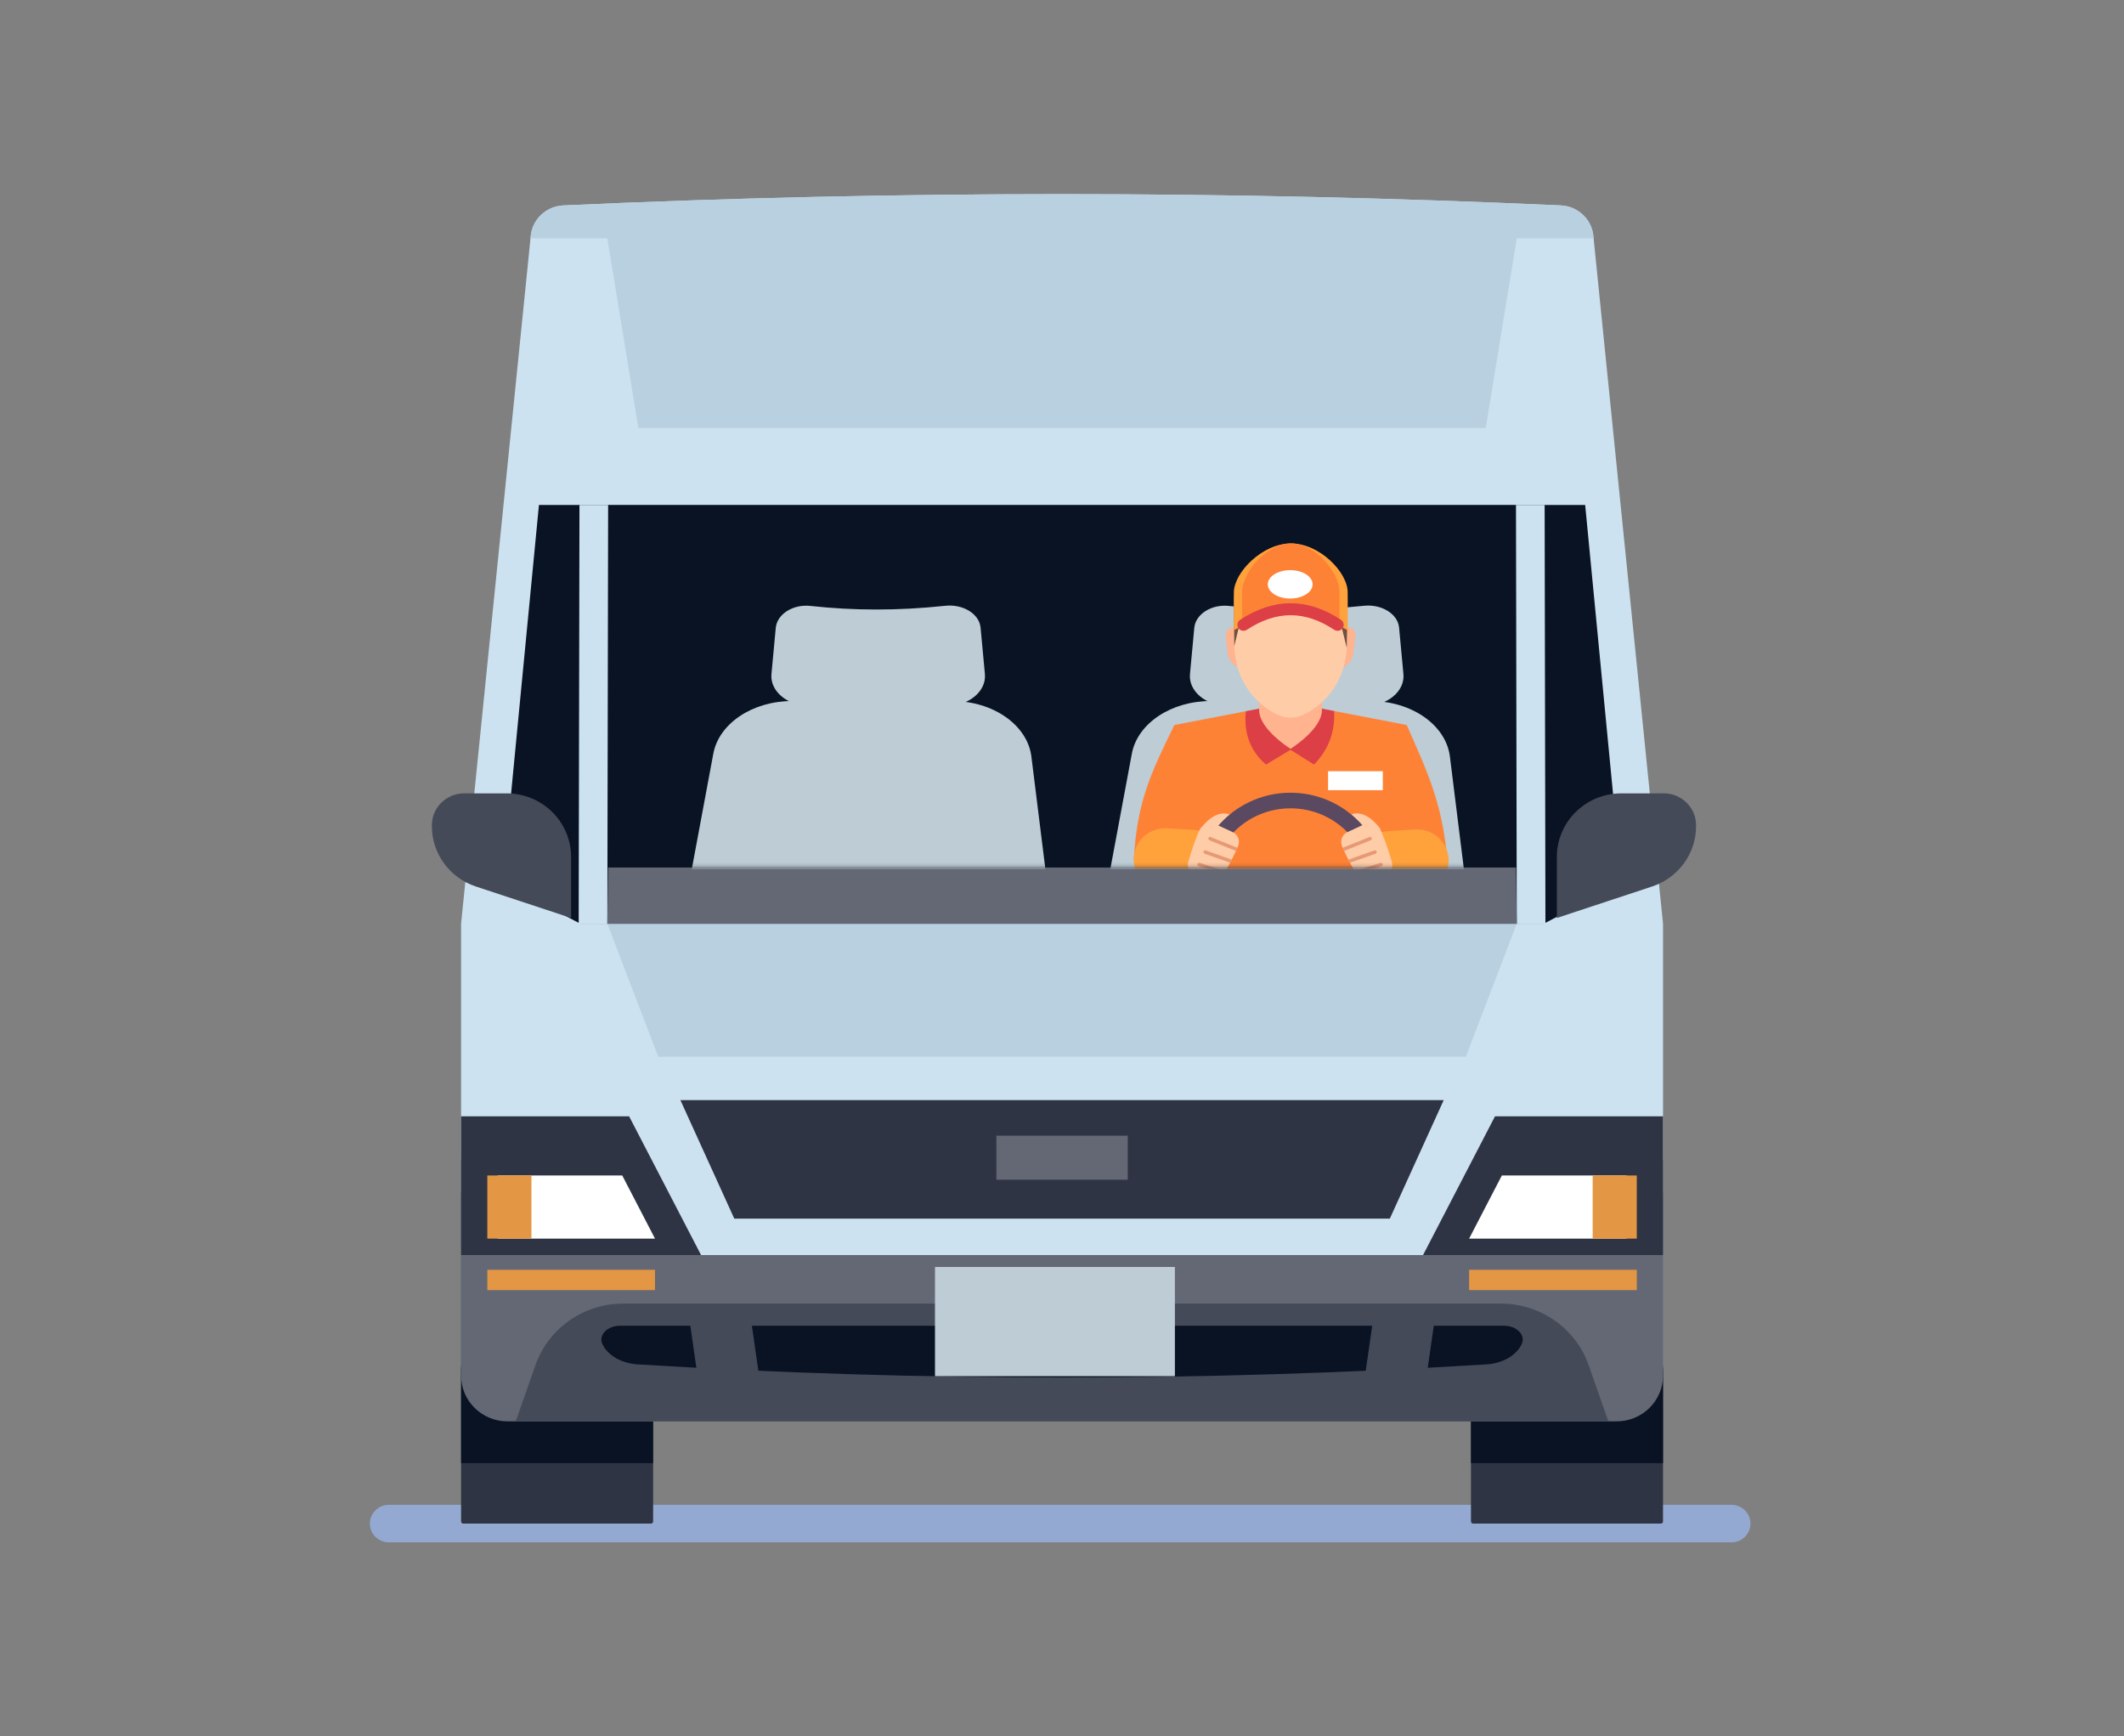
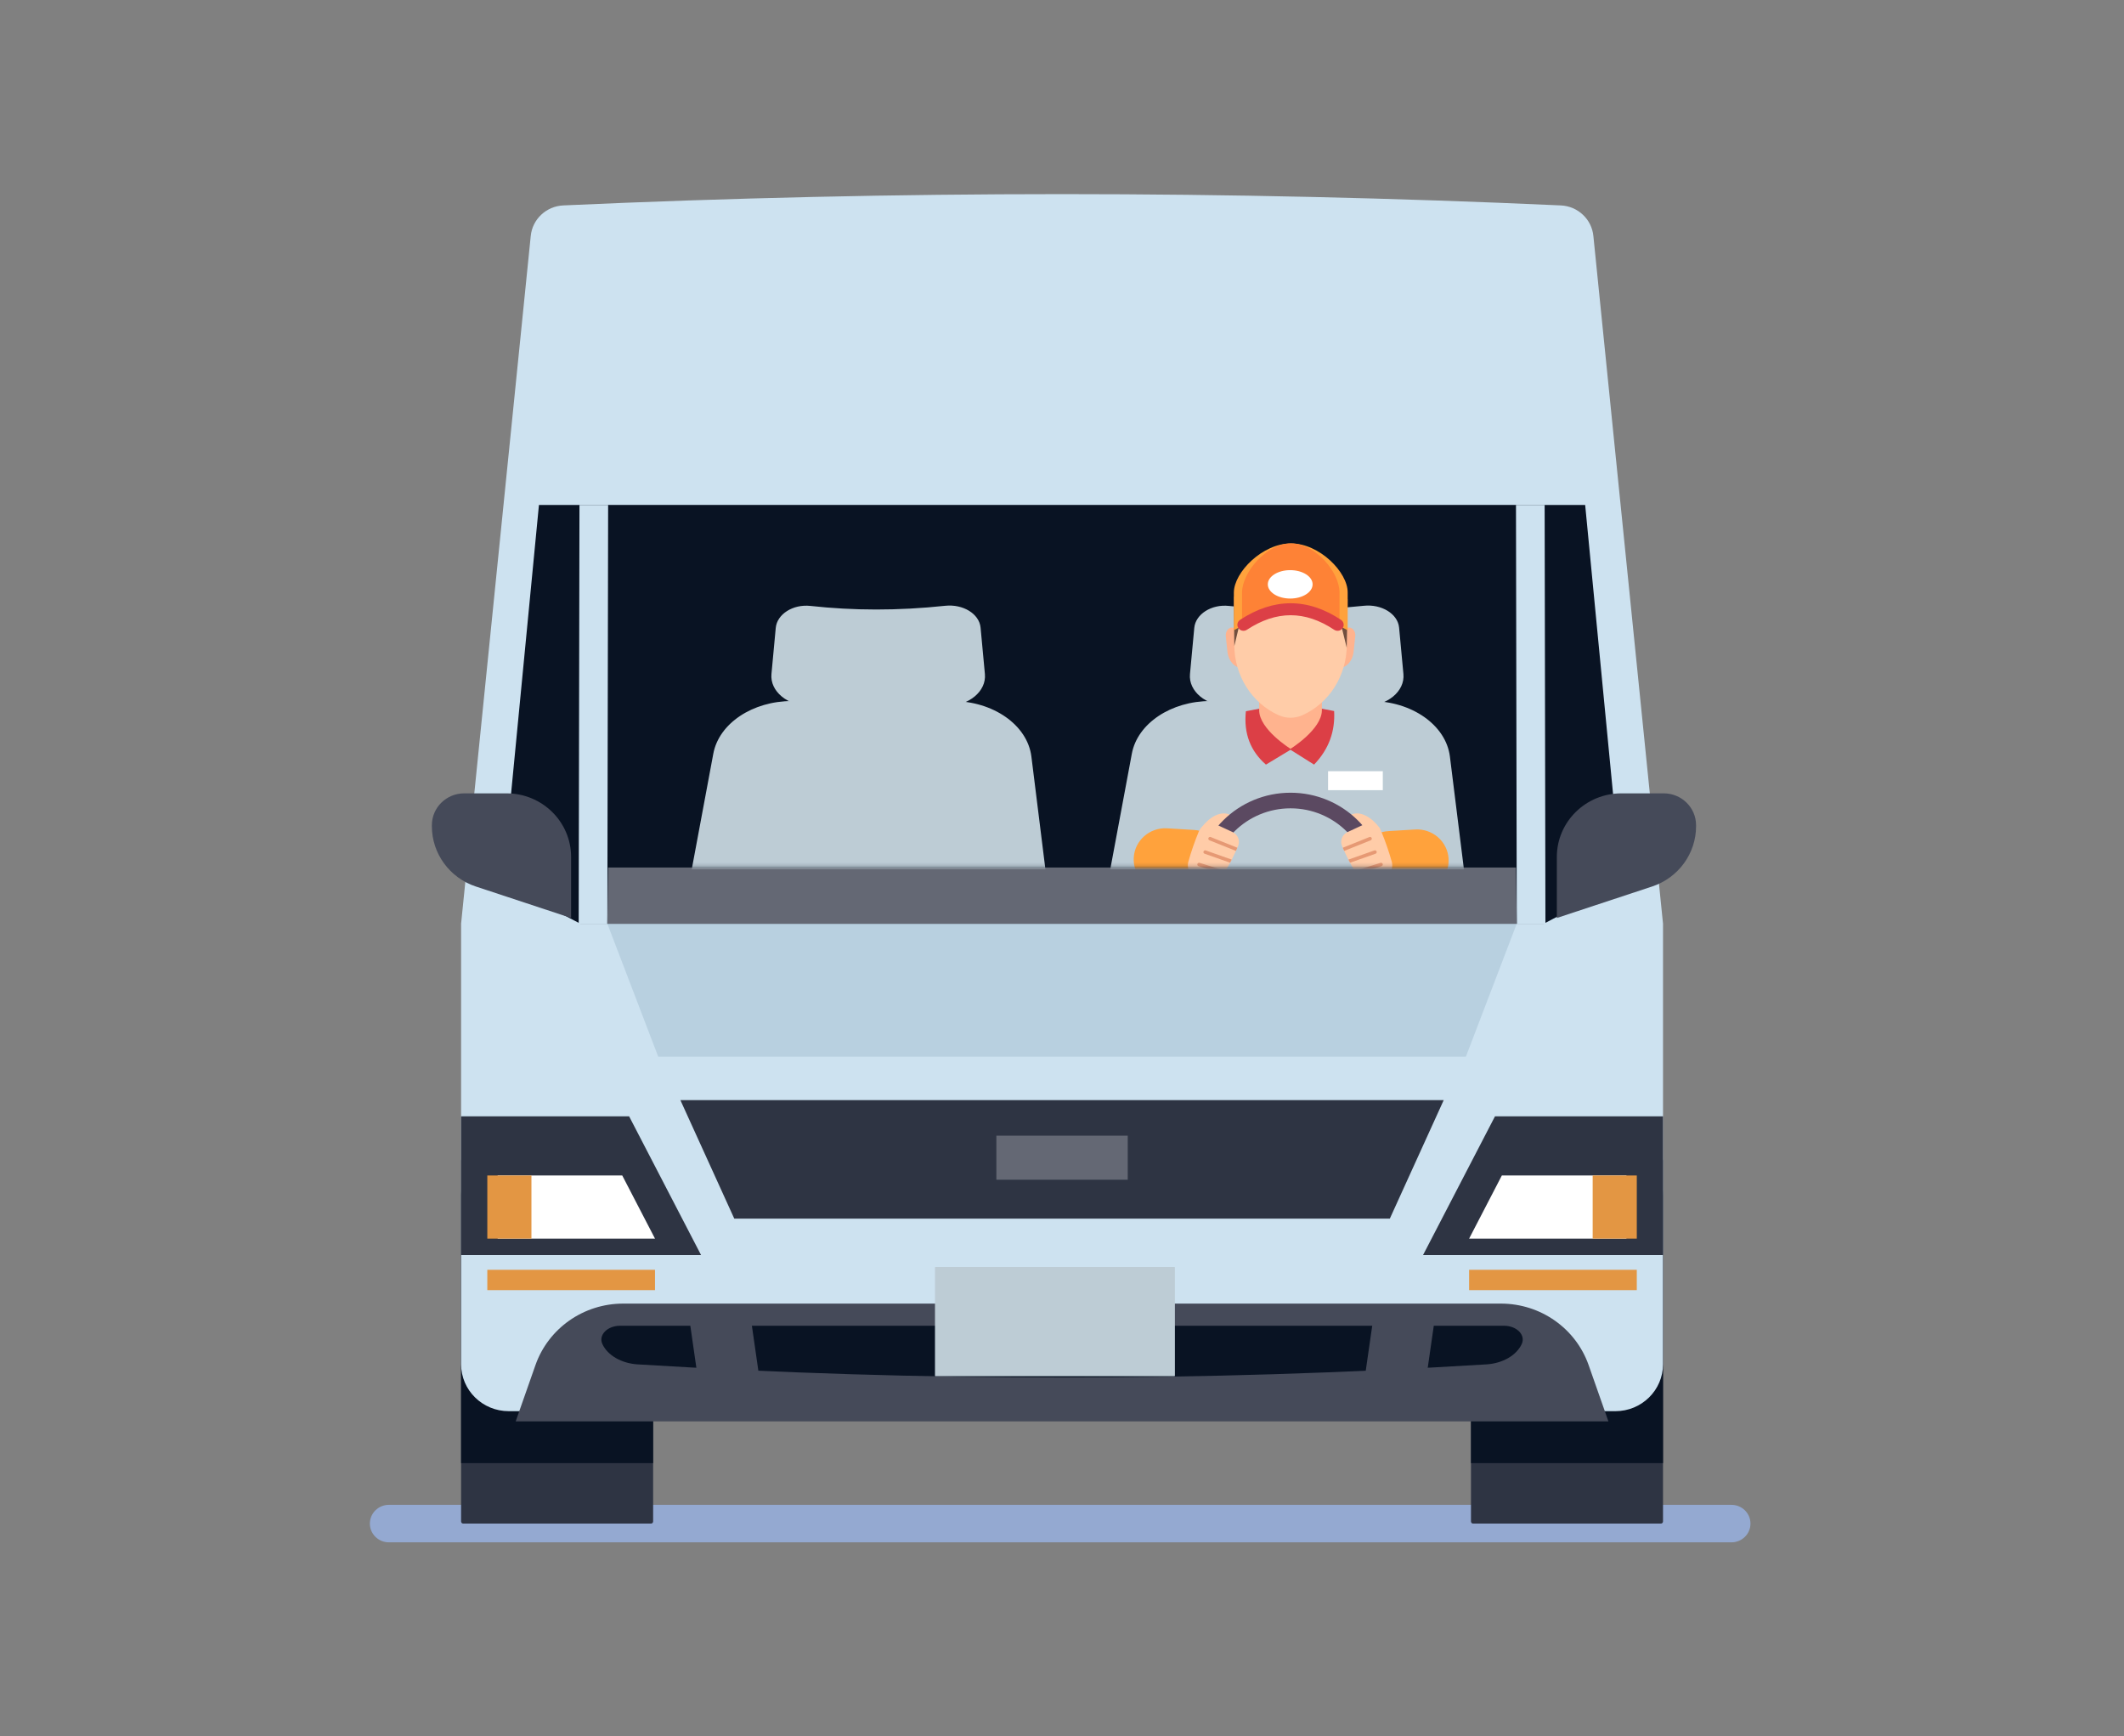
<svg xmlns="http://www.w3.org/2000/svg" width="580" height="474" viewBox="0 0 580 474" fill="none">
  <rect x="0" y="0" width="580" height="474" fill="#808080" stroke="none" />
  <path d="M472.803 421.101H106.197C103.326 421.101 101 418.81 101 415.982C101 413.153 103.326 410.862 106.197 410.862H472.803C475.674 410.862 478 413.153 478 415.982C478 418.81 475.674 421.101 472.803 421.101Z" fill="#94A9D1" />
  <path d="M453.536 316.257H402.262C401.94 316.257 401.679 316.518 401.679 316.84V415.399C401.679 415.721 401.94 415.982 402.262 415.982H453.536C453.858 415.982 454.118 415.721 454.118 415.399V316.84C454.118 316.518 453.858 316.257 453.536 316.257Z" fill="#2E3443" />
  <path d="M454.118 399.471V326.258C454.118 320.736 449.574 316.257 443.967 316.257H411.832C406.225 316.257 401.681 320.736 401.681 326.258V399.471H454.12H454.118Z" fill="#091323" />
  <path d="M177.768 316.257H126.493C126.172 316.257 125.911 316.518 125.911 316.84V415.399C125.911 415.721 126.172 415.982 126.493 415.982H177.768C178.09 415.982 178.35 415.721 178.35 415.399V316.84C178.35 316.518 178.09 316.257 177.768 316.257Z" fill="#2E3443" />
  <path d="M178.35 399.471V326.258C178.35 320.736 173.806 316.257 168.199 316.257H136.064C130.457 316.257 125.913 320.736 125.913 326.258V399.471H178.352H178.35Z" fill="#091323" />
  <path d="M138.918 385.292H441.112C448.295 385.292 454.118 379.555 454.118 372.477V252.19L435.105 64.462C434.675 59.879 430.878 56.295 426.209 56.084C335.412 51.972 244.617 51.972 153.82 56.084C149.153 56.295 145.354 59.879 144.926 64.462L125.913 252.188V372.475C125.913 379.553 131.736 385.29 138.92 385.29L138.918 385.292Z" fill="#CDE2F0" />
  <path d="M165.847 252.19L179.744 288.509H400.283L414.182 252.19H165.847Z" fill="#B8D0E0" />
  <path d="M432.86 137.865H147.17L137.205 241.064L158.464 252.192H421.566L442.824 241.064L432.86 137.865Z" fill="#091323" />
  <path d="M158.021 252.192H422.009L421.795 137.865H158.235L158.021 252.192Z" fill="#CDE2F0" />
  <path d="M165.847 252.192H414.182L413.968 137.865H166.062L165.847 252.192Z" fill="#091323" />
  <path d="M165.847 252.192H414.182L413.968 236.855H166.062L165.847 252.192Z" fill="#646874" />
-   <path d="M125.911 342.657V375.593C125.911 382.485 131.582 388.072 138.577 388.072H441.45C448.446 388.072 454.117 382.485 454.117 375.593V342.657H125.911Z" fill="#646874" />
  <path d="M191.436 342.657L171.795 304.792H125.911V342.657H191.436Z" fill="#2E3443" />
  <path d="M135.895 320.937V338.177H178.861L169.917 320.937H135.895Z" fill="white" />
  <path d="M388.594 342.657L408.235 304.792H454.118V342.657H388.594Z" fill="#2E3443" />
  <path d="M444.134 320.937V338.177H401.17L410.11 320.937H444.134Z" fill="white" />
  <path d="M409.865 355.919H170.163C159.361 355.919 149.747 362.665 146.213 372.723L140.821 388.072H439.205L433.812 372.723C430.279 362.665 420.664 355.919 409.863 355.919H409.865Z" fill="#454A59" />
  <path d="M174.114 372.51C251.38 377.282 328.648 377.282 405.914 372.51C410.33 372.237 414.105 370.052 415.536 366.964C416.671 364.511 414.197 361.965 410.678 361.965H169.349C165.833 361.965 163.358 364.513 164.492 366.964C165.922 370.052 169.697 372.237 174.114 372.51Z" fill="#091323" />
  <path d="M187.839 357.329L191.361 381.797H208.172L204.65 357.329H187.839Z" fill="#454A59" />
  <path d="M375.38 357.329L371.857 381.797H388.669L392.191 357.329H375.38Z" fill="#454A59" />
  <path d="M379.519 332.718H200.51L185.789 300.356H394.24L379.519 332.718Z" fill="#2E3443" />
  <path d="M145.118 320.937H133.071V338.177H145.118V320.937Z" fill="#E39643" />
  <path d="M446.958 320.937H434.911V338.177H446.958V320.937Z" fill="#E39643" />
  <path d="M178.86 346.69H133.071V352.242H178.86V346.69Z" fill="#E39643" />
  <path d="M446.958 346.69H401.17V352.242H446.958V346.69Z" fill="#E39643" />
-   <path d="M435.105 64.462C434.675 59.879 430.878 56.295 426.209 56.084C335.412 51.972 244.617 51.972 153.82 56.084C149.153 56.295 145.354 59.879 144.926 64.462L144.869 65.063H165.847L174.317 116.867H405.712L414.182 65.063H435.16L435.104 64.462H435.105Z" fill="#B8D0E0" />
  <path d="M129.957 242.046L155.951 250.633V233.976C155.951 224.383 148.058 216.606 138.321 216.606H126.761C121.885 216.606 117.93 220.5 117.93 225.306V225.579C117.93 233.043 122.771 239.674 129.955 242.048L129.957 242.046Z" fill="#454A59" />
  <path d="M451.12 242.046L425.125 250.633V233.976C425.125 224.383 433.017 216.606 442.755 216.606H454.314C459.19 216.606 463.145 220.5 463.145 225.306V225.579C463.145 233.043 458.304 239.674 451.12 242.048V242.046Z" fill="#454A59" />
  <path d="M307.953 310.07H272.078V322.1H307.953V310.07Z" fill="#646874" />
  <path d="M320.724 345.919H255.421C255.362 345.919 255.314 345.967 255.314 346.026V375.618C255.314 375.677 255.362 375.725 255.421 375.725H320.724C320.783 375.725 320.83 375.677 320.83 375.618V346.026C320.83 345.967 320.783 345.919 320.724 345.919Z" fill="#BDCCD5" />
  <mask id="mask0_51_1479" style="mask-type:luminance" maskUnits="userSpaceOnUse" x="165" y="137" width="250" height="100">
    <path d="M165.847 236.855H414.182L413.968 137.865H166.062L165.847 236.855Z" fill="white" />
  </mask>
  <g mask="url(#mask0_51_1479)">
    <path d="M187.838 243.006H286.174L281.643 206.561C280.573 197.965 271.213 191.402 260.02 191.402H216.285C205.483 191.402 196.323 197.525 194.784 205.773L187.838 243.006Z" fill="#BDCCD5" />
    <path d="M221.159 192.739H258.45C264.561 192.739 269.387 188.738 268.947 184.035L267.766 171.361C267.412 167.577 262.961 164.877 258.091 165.397C245.216 166.771 232.986 166.72 221.313 165.434C216.521 164.906 212.183 167.698 211.835 171.422L210.661 184.035C210.223 188.737 215.048 192.739 221.161 192.739H221.159Z" fill="#BDCCD5" />
    <path d="M302.123 243.006H400.459L395.927 206.561C394.858 197.965 385.498 191.402 374.306 191.402H330.571C319.769 191.402 310.609 197.525 309.071 205.773L302.125 243.006H302.123Z" fill="#BDCCD5" />
    <path d="M335.441 192.739H372.733C378.843 192.739 383.67 188.738 383.232 184.035L382.051 171.361C381.697 167.577 377.246 164.877 372.376 165.397C359.501 166.771 347.27 166.72 335.597 165.434C330.805 164.906 326.468 167.698 326.122 171.422L324.946 184.035C324.508 188.737 329.335 192.739 335.445 192.739H335.441Z" fill="#BDCCD5" />
-     <path d="M309.624 234.855C338.062 246.935 366.584 246.864 395.185 234.855C394.042 219.54 389.381 209.794 384.212 198.144C384.157 198.02 384.041 197.926 383.906 197.901L352.405 191.847L320.898 197.902C320.764 197.928 320.65 198.016 320.592 198.135C314.593 210.428 310.364 218.866 309.622 234.855H309.624Z" fill="#FE8236" />
    <path d="M352.405 191.847L340.213 194.19C339.57 200.322 341.511 205.119 345.69 208.759L352.403 204.711L358.832 208.759C362.968 204.46 364.607 199.538 364.309 194.135L352.403 191.847H352.405Z" fill="#DC3F46" />
    <path d="M317.672 243.112L324.979 243.554C329.728 243.841 333.815 240.284 334.112 235.606C334.408 230.919 330.791 226.885 326.034 226.596L318.727 226.154C313.978 225.867 309.891 229.424 309.594 234.102C309.296 238.789 312.915 242.825 317.67 243.112H317.672Z" fill="#FFA23C" />
    <path d="M387.487 243.431L380.18 243.872C375.431 244.16 371.344 240.603 371.048 235.925C370.749 231.237 374.368 227.204 379.123 226.915L386.43 226.473C391.18 226.186 395.266 229.743 395.563 234.421C395.86 239.108 392.244 243.142 387.487 243.431Z" fill="#FFA23C" />
    <path d="M343.843 193.924C343.843 199.137 352.403 204.443 352.403 204.443C352.403 204.443 360.964 199.139 360.964 193.924V176.028H343.843V193.924Z" fill="#FFB38E" />
    <path d="M339.16 182.355V172.995L337.192 171.61C335.994 170.768 334.549 172.011 334.731 173.728L335.179 177.959C335.447 180.476 337.148 182.357 339.16 182.357V182.355Z" fill="#FFB38E" />
    <path d="M365.648 182.355V172.995L367.615 171.61C368.813 170.768 370.258 172.011 370.077 173.728L369.628 177.959C369.361 180.476 367.661 182.357 365.648 182.357V182.355Z" fill="#FFB38E" />
    <path d="M349.159 195.27C351.232 196.195 353.577 196.195 355.65 195.27C362.995 191.992 367.763 184.43 367.763 176.063V168.282C367.763 159.391 360.887 152.185 352.405 152.185C343.922 152.185 337.046 159.391 337.046 168.282V176.063C337.046 184.432 341.814 191.992 349.159 195.27Z" fill="#FFCCA8" />
    <path d="M337.05 176.4L339.601 165.826L364.334 162.939L367.749 176.849L368.012 163.613L350.985 152.246L336.91 162.978L337.05 176.4Z" fill="#724F3F" />
    <path d="M334.637 225.31C335.276 223.848 336.811 222.894 335.782 222.421C333.324 221.295 330.232 223.068 327.99 226.043C327.027 227.321 330.547 226.715 331.591 227.156C332.635 227.6 333.998 226.772 334.637 225.31Z" fill="#FFCCA8" />
    <path d="M370.095 225.31C369.456 223.848 367.921 222.894 368.95 222.421C371.408 221.295 374.5 223.068 376.742 226.043C377.706 227.321 374.185 226.715 373.141 227.156C372.097 227.6 370.734 226.772 370.095 225.31Z" fill="#FFCCA8" />
    <path d="M352.405 267.483C338.119 267.483 326.497 256.033 326.497 241.958C326.497 227.884 338.119 216.434 352.405 216.434C366.69 216.434 378.314 227.884 378.314 241.958C378.314 256.033 366.692 267.483 352.405 267.483ZM352.405 220.696C340.504 220.696 330.825 230.234 330.825 241.958C330.825 253.683 340.506 263.221 352.405 263.221C364.303 263.221 373.987 253.683 373.987 241.958C373.987 230.234 364.305 220.696 352.405 220.696Z" fill="#5B4961" />
    <path d="M334.474 238.068C335.837 235.813 337.031 233.461 338.075 231.027C338.705 229.558 338.048 227.858 336.582 227.178L332.278 225.184C330.388 224.308 328.127 225.162 327.34 227.066C326.23 229.75 325.283 232.488 324.499 235.28C323.949 237.234 325.167 239.249 327.168 239.727L329.208 240.214C331.25 240.702 333.397 239.844 334.472 238.066L334.474 238.068Z" fill="#FFCCA8" />
    <path d="M327.58 235.58C327.325 235.5 327.056 235.639 326.975 235.888C326.895 236.137 327.036 236.405 327.288 236.483L334.088 238.61C334.227 238.44 334.359 238.26 334.474 238.068C334.531 237.976 334.582 237.881 334.637 237.787L327.58 235.58Z" fill="#E69974" />
    <path d="M329.259 232.195C329.008 232.107 328.734 232.234 328.644 232.481C328.554 232.728 328.684 232.999 328.935 233.087L335.899 235.547C336.051 235.265 336.205 234.985 336.352 234.699L329.261 232.195H329.259Z" fill="#E69974" />
    <path d="M330.615 228.539C330.369 228.44 330.087 228.556 329.989 228.799C329.888 229.041 330.007 229.318 330.252 229.417L337.495 232.324C337.627 232.036 337.757 231.747 337.883 231.457L330.615 228.539Z" fill="#E69974" />
    <path d="M370.079 238.068C368.716 235.813 367.522 233.461 366.477 231.027C365.847 229.558 366.505 227.858 367.97 227.178L372.275 225.184C374.165 224.308 376.425 225.162 377.213 227.066C378.323 229.75 379.27 232.488 380.054 235.28C380.603 237.234 379.385 239.249 377.383 239.727L375.343 240.214C373.301 240.702 371.154 239.844 370.079 238.066V238.068Z" fill="#FFCCA8" />
    <path d="M376.975 235.58C377.23 235.5 377.499 235.639 377.579 235.888C377.66 236.137 377.519 236.405 377.266 236.483L370.467 238.61C370.328 238.44 370.196 238.26 370.08 238.068C370.024 237.976 369.972 237.881 369.917 237.787L376.975 235.58Z" fill="#E69974" />
    <path d="M375.295 232.195C375.546 232.107 375.821 232.234 375.911 232.481C376 232.728 375.87 232.999 375.619 233.087L368.655 235.547C368.505 235.265 368.349 234.985 368.203 234.699L375.293 232.195H375.295Z" fill="#E69974" />
    <path d="M373.94 228.539C374.185 228.44 374.467 228.556 374.566 228.799C374.667 229.041 374.548 229.318 374.303 229.417L367.06 232.324C366.928 232.036 366.798 231.747 366.672 231.457L373.94 228.539Z" fill="#E69974" />
    <path d="M336.927 161.769C336.967 156.222 344.759 148.365 352.531 148.368C360.303 148.37 368.053 156.235 368.012 161.769V172.079C357.546 166.3 347.182 166.181 336.927 172.079V161.769Z" fill="#FFA23C" />
    <path d="M339.163 161.769C339.198 156.222 345.869 148.365 352.522 148.368C359.175 148.37 365.809 156.235 365.774 161.769V172.079C356.815 166.3 347.943 166.181 339.163 172.079V161.769Z" fill="#FE8236" />
    <path d="M339.555 172.226C339.02 172.226 338.495 171.971 338.176 171.497C337.665 170.748 337.87 169.731 338.634 169.231C347.818 163.197 357.085 163.196 366.183 169.235C366.943 169.74 367.144 170.755 366.631 171.504C366.12 172.255 365.093 172.449 364.327 171.946C356.35 166.65 348.549 166.646 340.478 171.949C340.195 172.134 339.874 172.224 339.557 172.224L339.555 172.226Z" fill="#DC3F46" />
    <path d="M352.317 163.419C355.695 163.419 358.433 161.683 358.433 159.541C358.433 157.4 355.695 155.664 352.317 155.664C348.939 155.664 346.201 157.4 346.201 159.541C346.201 161.683 348.939 163.419 352.317 163.419Z" fill="white" />
    <path d="M377.601 210.563H362.653V215.739H377.601V210.563Z" fill="white" />
  </g>
</svg>